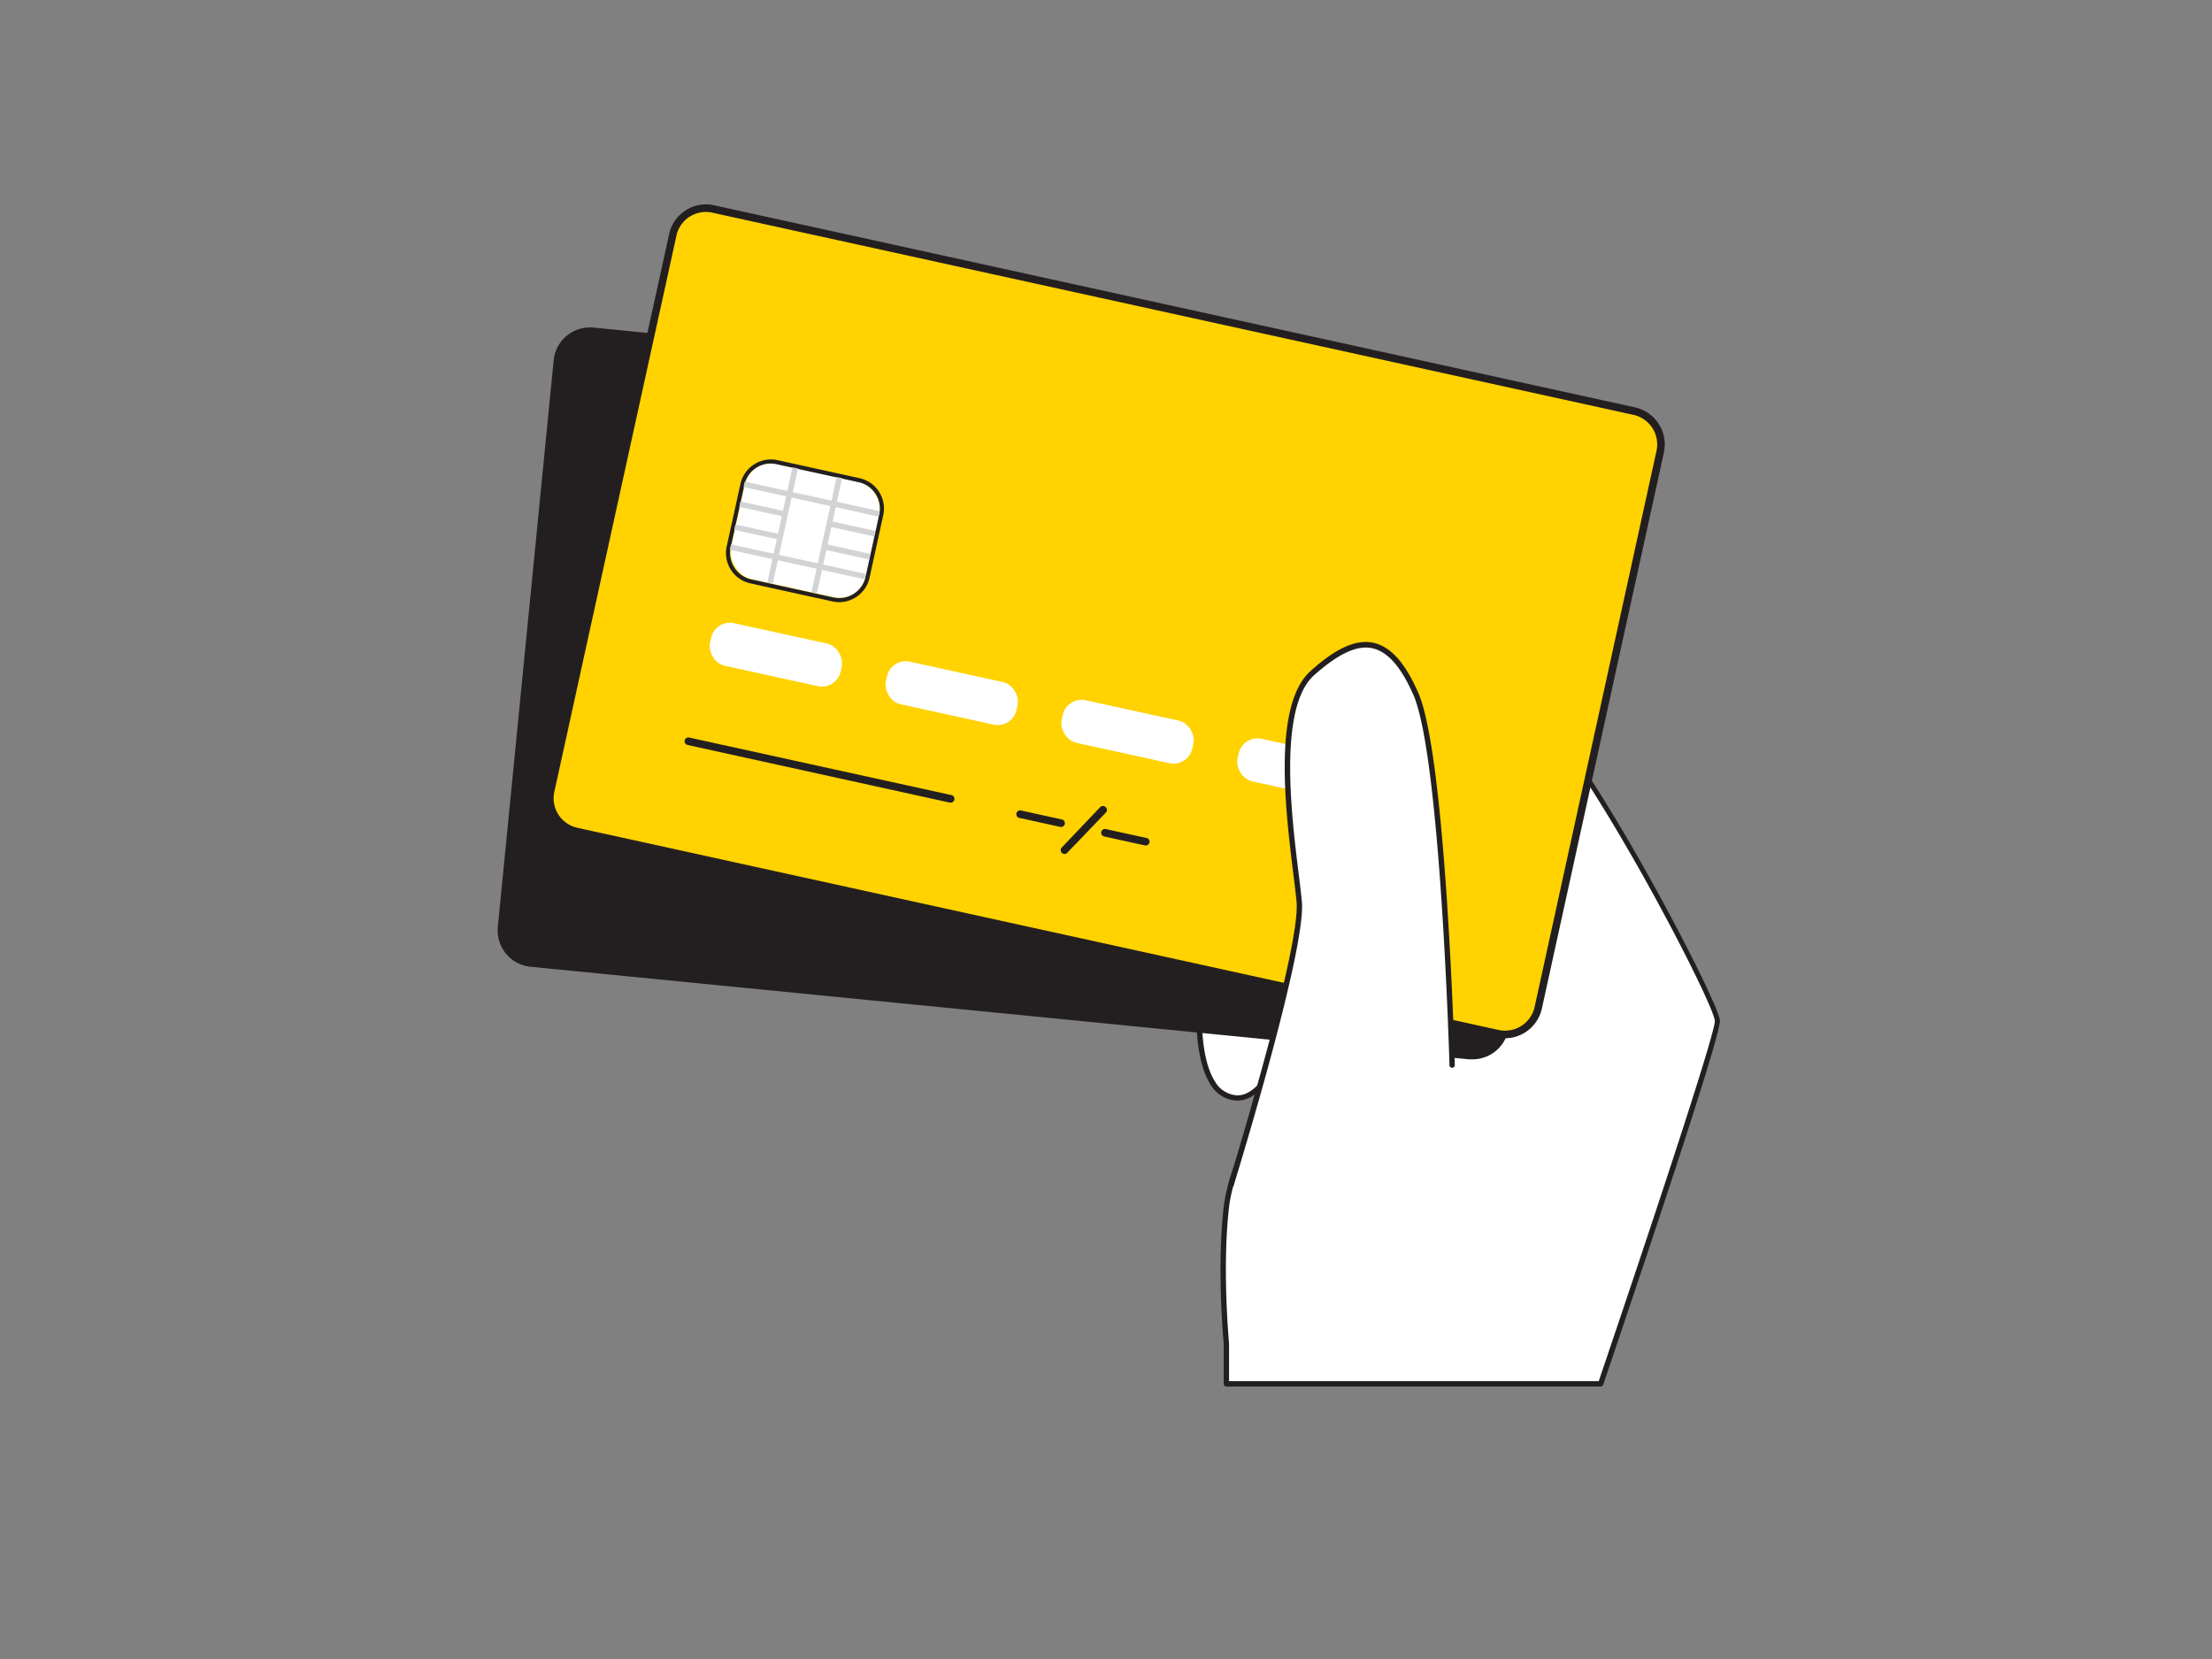
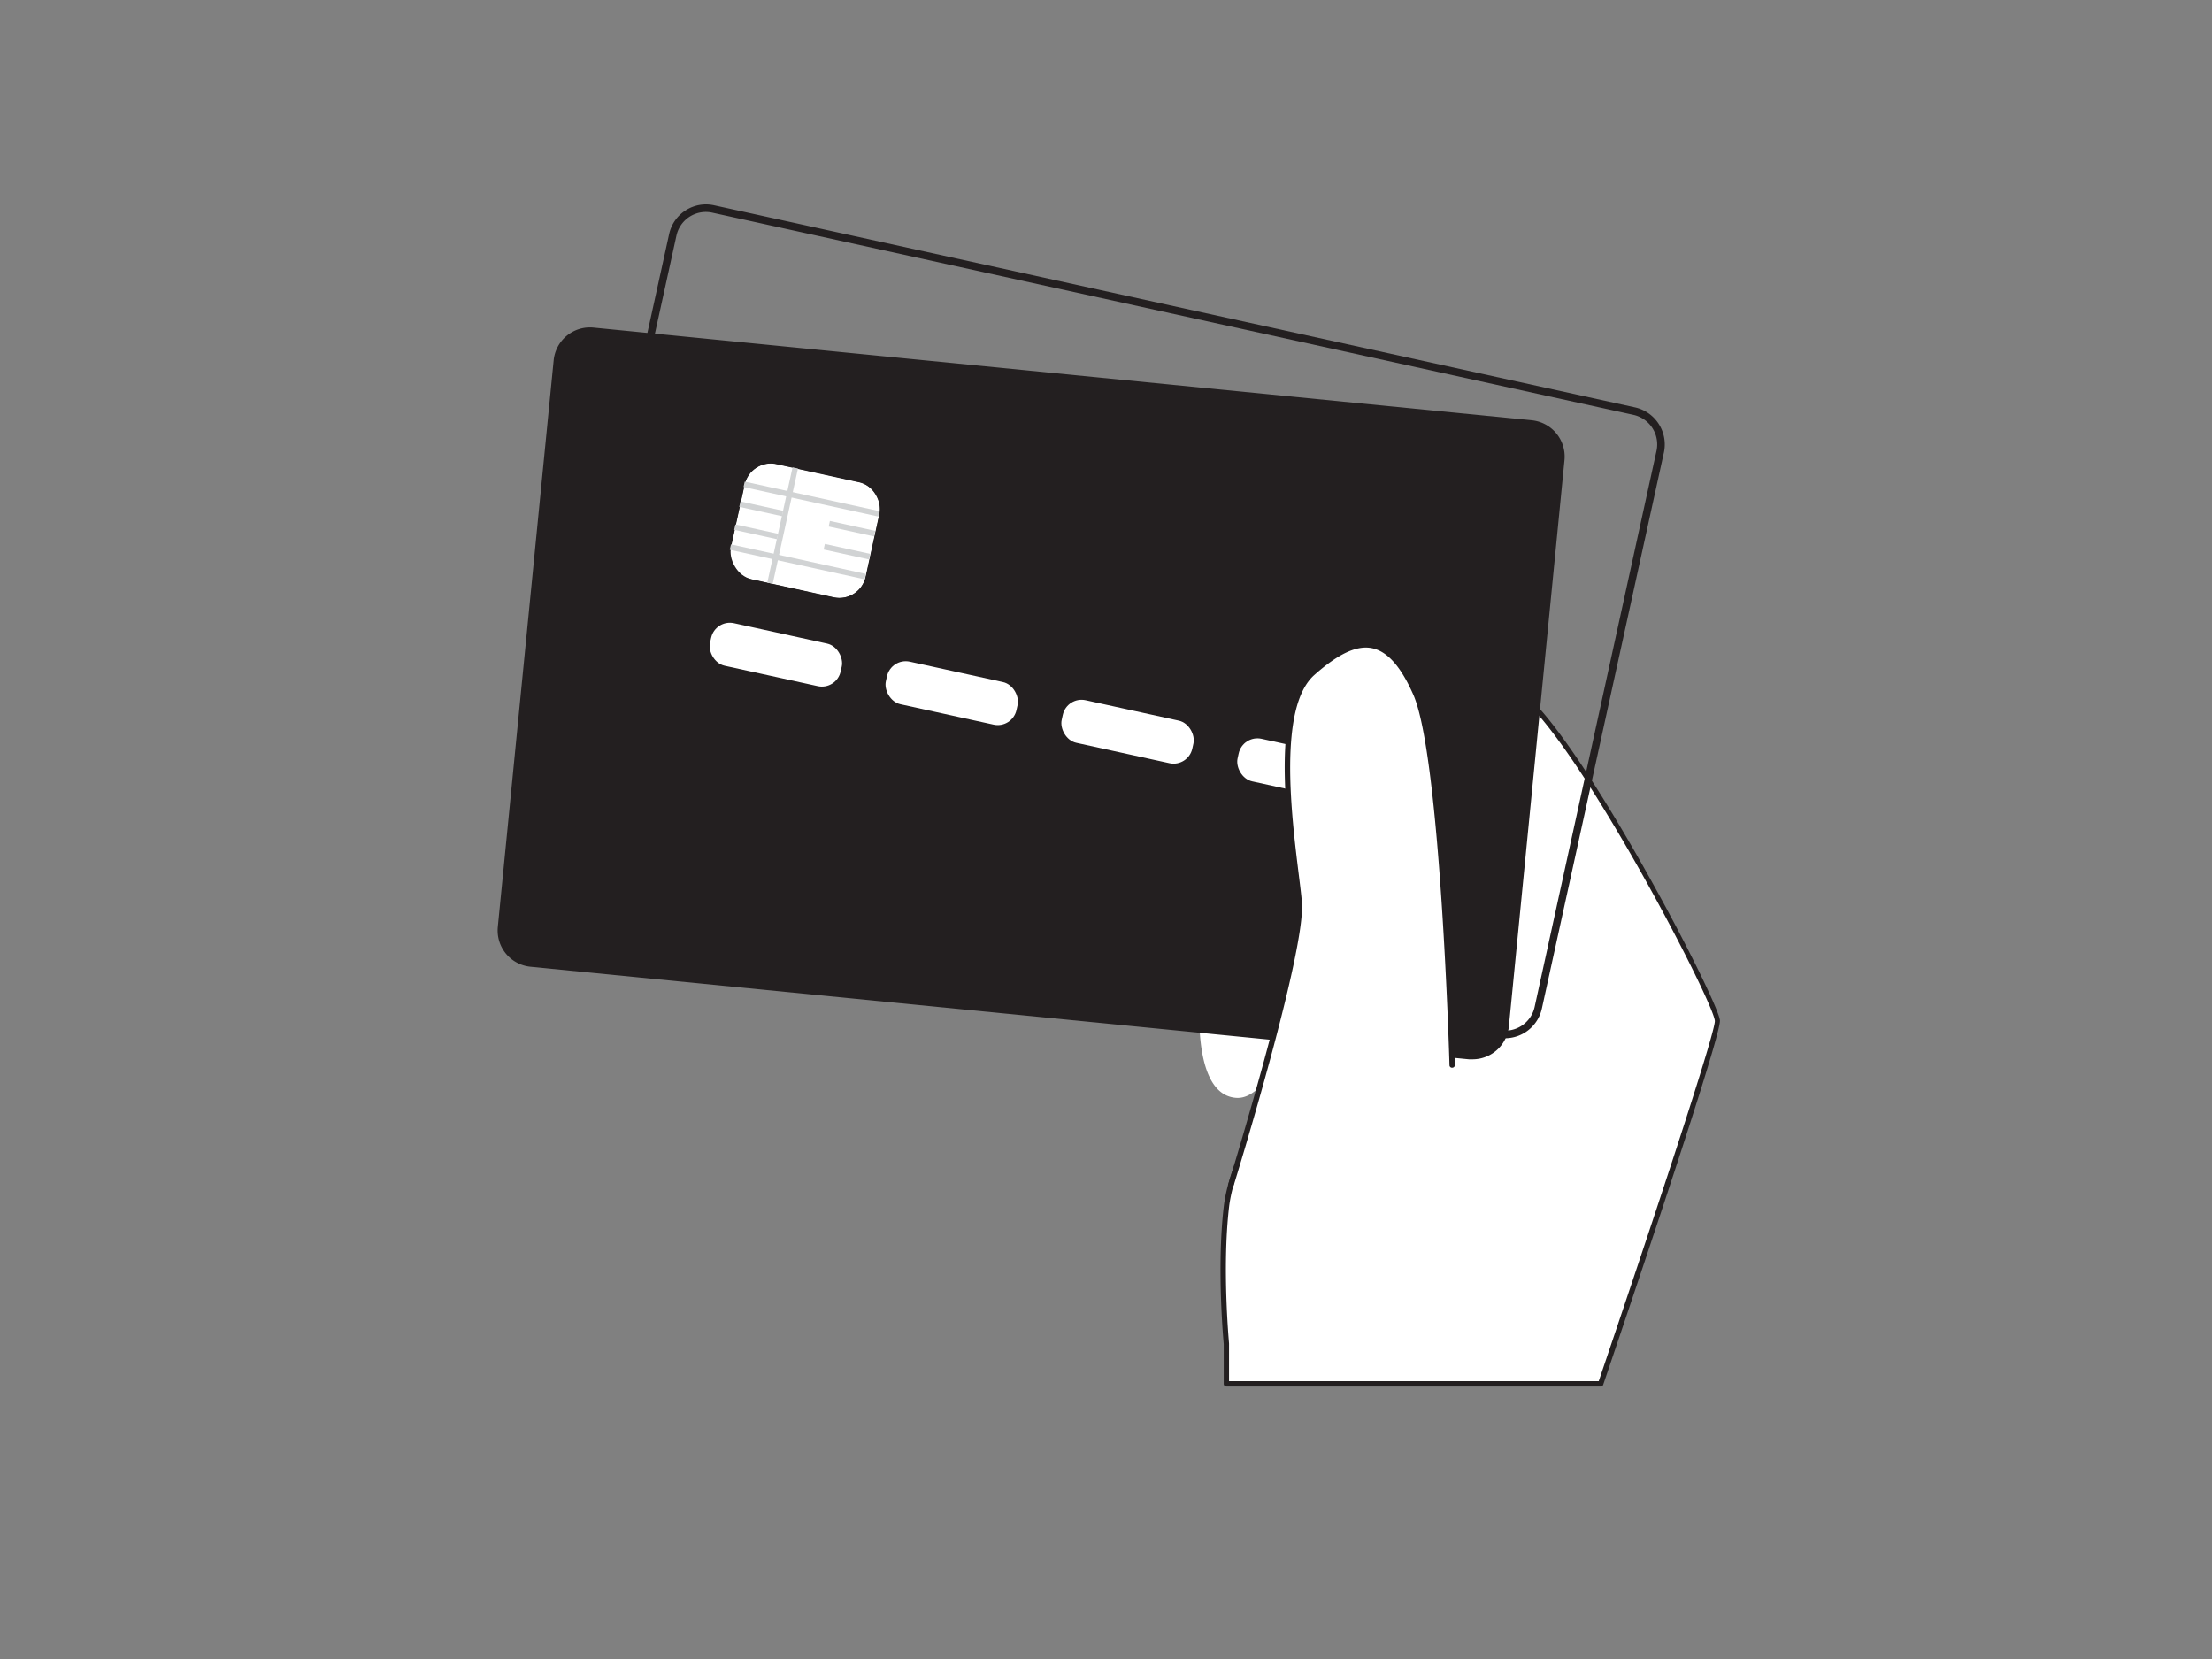
<svg xmlns="http://www.w3.org/2000/svg" viewBox="0 0 400 300">
  <rect x="0" y="0" width="400" height="300" fill="#808080" stroke="none" />
  <path d="m223.54 198.53c2.89.2 5.16-2.79 7-5.5-2.38 3.59.69 8.7 3.33 11.11a24.12 24.12 0 0 0 7.73 4.41 35.49 35.49 0 0 0 13.86 2.54 23 23 0 0 0 13.21-4.53 22.74 22.74 0 0 0 8.12-14.24 33.17 33.17 0 0 0 -1.81-16.49 14 14 0 0 0 -2.49-4.63 13.1 13.1 0 0 0 -5.95-3.46 30.41 30.41 0 0 0 -9.37-1.45c-4.42 0-7.58-.29-11.55-2.12a53.35 53.35 0 0 0 -9.64-3.48c-6.19-1.51-13.89-1.43-16.55 5.53s-5.52 31.65 4.11 32.31z" fill="#fff" />
-   <path d="m254.36 211.59a36.62 36.62 0 0 1 -13-2.59 24 24 0 0 1 -7.88-4.51c-2.06-1.88-4.49-5.45-4.35-8.79-1.62 2-3.44 3.46-5.65 3.31a5.81 5.81 0 0 1 -4.6-2.93c-4.45-7-2.16-24.27 0-30 3-8 12-7.07 17.11-5.83a53.43 53.43 0 0 1 9.73 3.51c3.83 1.77 6.82 2.06 11.35 2.08h.08a30.87 30.87 0 0 1 9.44 1.47 13.28 13.28 0 0 1 6.16 3.6 14.39 14.39 0 0 1 2.58 4.79 33.59 33.59 0 0 1 1.83 16.73 23.26 23.26 0 0 1 -8.3 14.54 23.52 23.52 0 0 1 -13.48 4.63zm-23.46-18.3c-2.14 3.24.62 8.08 3.26 10.49a23.1 23.1 0 0 0 7.57 4.32 34.86 34.86 0 0 0 13.67 2.51 22.59 22.59 0 0 0 12.93-4.43 22.27 22.27 0 0 0 7.94-13.94 32.64 32.64 0 0 0 -1.79-16.24 13.58 13.58 0 0 0 -2.39-4.47 12.35 12.35 0 0 0 -5.74-3.32 29.84 29.84 0 0 0 -9.14-1.43h-.3c-4.44 0-7.62-.36-11.53-2.16a52.79 52.79 0 0 0 -9.55-3.45c-4.79-1.16-13.22-2-16 5.23-2.08 5.46-4.34 22.58-.12 29.17a4.91 4.91 0 0 0 3.86 2.49c2.56.17 4.63-2.44 6.52-5.29a.49.49 0 0 1 .67-.14.48.48 0 0 1 .13.67z" fill="#231f20" />
  <path d="m221.77 250.25h67.68c7.62-22.5 21.28-63.21 21.09-65.68-.27-3.42-25.29-51.89-36.09-59.53s-30.82 6.06-30.82 6.06l2.64 19.75 16.33-1.31 3.26 29.55s-15.64.21-23.55 5.48-19.22 22.43-20.54 33.72 0 24.76 0 24.76z" fill="#fff" />
  <path d="m289.45 250.73h-67.68a.48.48 0 0 1 -.48-.48v-7.2c0-.09-1.31-13.57 0-24.82 1.35-11.6 12.73-28.71 20.76-34.06 7.2-4.8 20.42-5.46 23.27-5.55l-3.15-28.56-15.87 1.28a.49.49 0 0 1 -.51-.42l-2.64-19.76a.49.49 0 0 1 .21-.46 64.1 64.1 0 0 1 11.46-5.94c8.47-3.3 15.35-3.33 19.91-.11 10.75 7.6 36 56.17 36.29 59.88.18 2.41-11.38 37.15-21.11 65.87a.48.48 0 0 1 -.46.33zm-67.2-.97h66.85c13.45-39.69 21.09-63.43 21-65.15-.29-3.67-25.26-51.66-35.89-59.17-9.77-6.92-27.71 4.38-30 5.89l2.53 19 15.88-1.28a.49.49 0 0 1 .52.43l3.2 29.52a.46.46 0 0 1 -.12.37.48.48 0 0 1 -.35.16c-.16 0-15.6.27-23.29 5.4s-19.05 22.31-20.33 33.37 0 24.53 0 24.66z" fill="#231f20" />
  <path d="m282.5 83.11-10.09 102.46a6.14 6.14 0 0 1 -6.72 5.52l-22.29-2.2-147.4-14.51a6.15 6.15 0 0 1 -5.52-6.72l10.08-102.46a6.13 6.13 0 0 1 6.71-5.52l81.36 8 88.37 8.71a6.16 6.16 0 0 1 5.5 6.72z" fill="#231f20" />
  <path d="m266.31 191.56h-.67l-169.71-16.74a6.59 6.59 0 0 1 -5.91-7.2l10.1-102.46a6.59 6.59 0 0 1 7.2-5.92l169.68 16.76a6.6 6.6 0 0 1 5.91 7.19l-10.06 102.43a6.6 6.6 0 0 1 -6.54 5.94zm-159.66-131.47a5.72 5.72 0 0 0 -5.65 5.15l-10.1 102.46a5.7 5.7 0 0 0 5.1 6.24l169.71 16.71a5.72 5.72 0 0 0 6.25-5.12l10.1-102.46a5.72 5.72 0 0 0 -5.12-6.24l-169.71-16.71a5.49 5.49 0 0 0 -.58-.03z" fill="#231f20" />
-   <path d="m300.22 81.67-22.07 100.56a6.15 6.15 0 0 1 -7.33 4.69l-21.82-4.81-144.74-31.75a6.14 6.14 0 0 1 -4.69-7.36l22.08-100.52a6.14 6.14 0 0 1 7.35-4.69l79.85 17.53 86.71 19a6.15 6.15 0 0 1 4.66 7.35z" fill="#ffd200" />
  <path d="m272.16 187.75a6.77 6.77 0 0 1 -1.48-.16l-166.57-36.59a6.83 6.83 0 0 1 -5.21-8.14l22.1-100.53a6.82 6.82 0 0 1 8.13-5.21l166.55 36.55a6.87 6.87 0 0 1 5.21 8.14l-22.07 100.57a6.84 6.84 0 0 1 -6.66 5.37zm-144.53-149.42a5.44 5.44 0 0 0 -5.31 4.29l-22.08 100.57a5.47 5.47 0 0 0 4.16 6.5l166.6 36.56a5.47 5.47 0 0 0 6.51-4.17l22.04-100.56a5.47 5.47 0 0 0 -4.17-6.5l-166.56-36.56a5.36 5.36 0 0 0 -1.19-.13z" fill="#231f20" />
  <rect fill="#fff" height="21.34" rx="4.87" transform="matrix(.977 .214 -.214 .977 23.96 -28.97)" width="24.96" x="133.07" y="85.31" />
  <path d="m139.36 83.82a4.66 4.66 0 0 1 1 .11l14.87 3.26a4.87 4.87 0 0 1 3.77 5.81l-2.48 11.32a4.88 4.88 0 0 1 -4.76 3.83 5.43 5.43 0 0 1 -1.05-.11l-14.86-3.27a4.87 4.87 0 0 1 -3.72-5.8l2.49-11.32a4.88 4.88 0 0 1 4.76-3.83m0-.74a5.65 5.65 0 0 0 -5.48 4.41l-2.49 11.32a5.61 5.61 0 0 0 4.28 6.68l14.86 3.27a6.22 6.22 0 0 0 1.21.13 5.65 5.65 0 0 0 5.48-4.41l2.48-11.32a5.62 5.62 0 0 0 -4.28-6.69l-14.86-3.26a5.38 5.38 0 0 0 -1.2-.13z" fill="#231f20" />
  <g fill="#d1d3d4">
    <path d="m130.88 94.61h21.34v1h-21.34z" transform="matrix(.214 -.977 .977 .214 18.31 212.98)" />
-     <path d="m138.87 96.36h21.34v1h-21.34z" transform="matrix(.214 -.977 .977 .214 22.87 222.16)" />
    <path d="m146.29 77.84h1v24.96h-1z" transform="matrix(.214 -.977 .977 .214 27.1 214.34)" />
    <path d="m143.8 89.2h1v24.96h-1z" transform="matrix(.214 -.977 .977 .214 14.05 220.82)" />
    <path d="m137.18 88.12h1v7.91h-1z" transform="matrix(.214 -.977 .977 .214 18.23 206.82)" />
    <path d="m136.26 92.28h1v7.91h-1z" transform="matrix(.214 -.977 .977 .214 13.45 209.19)" />
    <path d="m153.58 91.48h1.03v8.39h-1.03z" transform="matrix(.214 -.977 .977 .214 27.61 225.68)" />
    <path d="m152.67 95.64h1.03v8.39h-1.03z" transform="matrix(.214 -.977 .977 .214 22.83 228.06)" />
  </g>
  <rect fill="#fff" height="7.88" rx="3.47" transform="matrix(.977 .214 -.214 .977 28.64 -27.31)" width="24.18" x="128.14" y="114.47" />
  <rect fill="#fff" height="7.88" rx="3.47" transform="matrix(.977 .214 -.214 .977 30.88 -33.96)" width="24.18" x="159.92" y="121.44" />
  <rect fill="#fff" height="7.88" rx="3.47" transform="matrix(.977 .214 -.214 .977 33.11 -40.61)" width="24.18" x="191.71" y="128.42" />
  <rect fill="#fff" height="7.88" rx="3.47" transform="matrix(.977 .214 -.214 .977 35.35 -47.26)" width="24.18" x="223.5" y="135.4" />
  <path d="m171.9 145.14a.36.36 0 0 1 -.14 0l-47.49-10.44a.69.69 0 0 1 .3-1.34l47.48 10.42a.69.69 0 0 1 .53.82.7.7 0 0 1 -.68.54z" fill="#231f20" />
  <path d="m191.89 149.53h-.15l-7.33-1.61a.69.69 0 1 1 .29-1.34l7.34 1.61a.69.69 0 0 1 -.15 1.36z" fill="#231f20" />
-   <path d="m207.14 152.87h-.14l-7.33-1.61a.69.69 0 0 1 -.52-.82.68.68 0 0 1 .82-.52l7.33 1.61a.68.68 0 0 1 -.15 1.35z" fill="#231f20" />
  <path d="m192.5 154.42a.75.75 0 0 1 -.48-.19.7.7 0 0 1 0-1l6.93-7.27a.69.69 0 0 1 1 0 .68.68 0 0 1 0 1l-6.95 7.24a.68.68 0 0 1 -.5.22z" fill="#231f20" />
  <path d="m222.6 214.2s13.13-42.54 12.34-51.23-5.53-34.24 2.37-41.35 13.69-7.62 18.69 3.68 6.59 67.17 6.59 67.17" fill="#fff" />
  <path d="m222.6 214.68h-.14a.48.48 0 0 1 -.32-.6c.13-.43 13.09-42.55 12.32-51-.12-1.32-.33-3-.58-5-1.41-11.43-3.78-30.55 3.11-36.74 4.61-4.15 8.22-5.77 11.35-5.1s5.74 3.59 8.11 9c5 11.28 6.56 65.07 6.63 67.35a.47.47 0 0 1 -.47.49.46.46 0 0 1 -.5-.46c0-.56-1.63-55.88-6.54-67-2.23-5.06-4.66-7.81-7.43-8.4s-6.15 1-10.51 4.88c-6.51 5.85-4.09 25.4-2.79 35.9.25 2 .46 3.71.58 5.05.79 8.69-11.82 49.67-12.36 51.41a.47.47 0 0 1 -.46.22z" fill="#231f20" />
</svg>